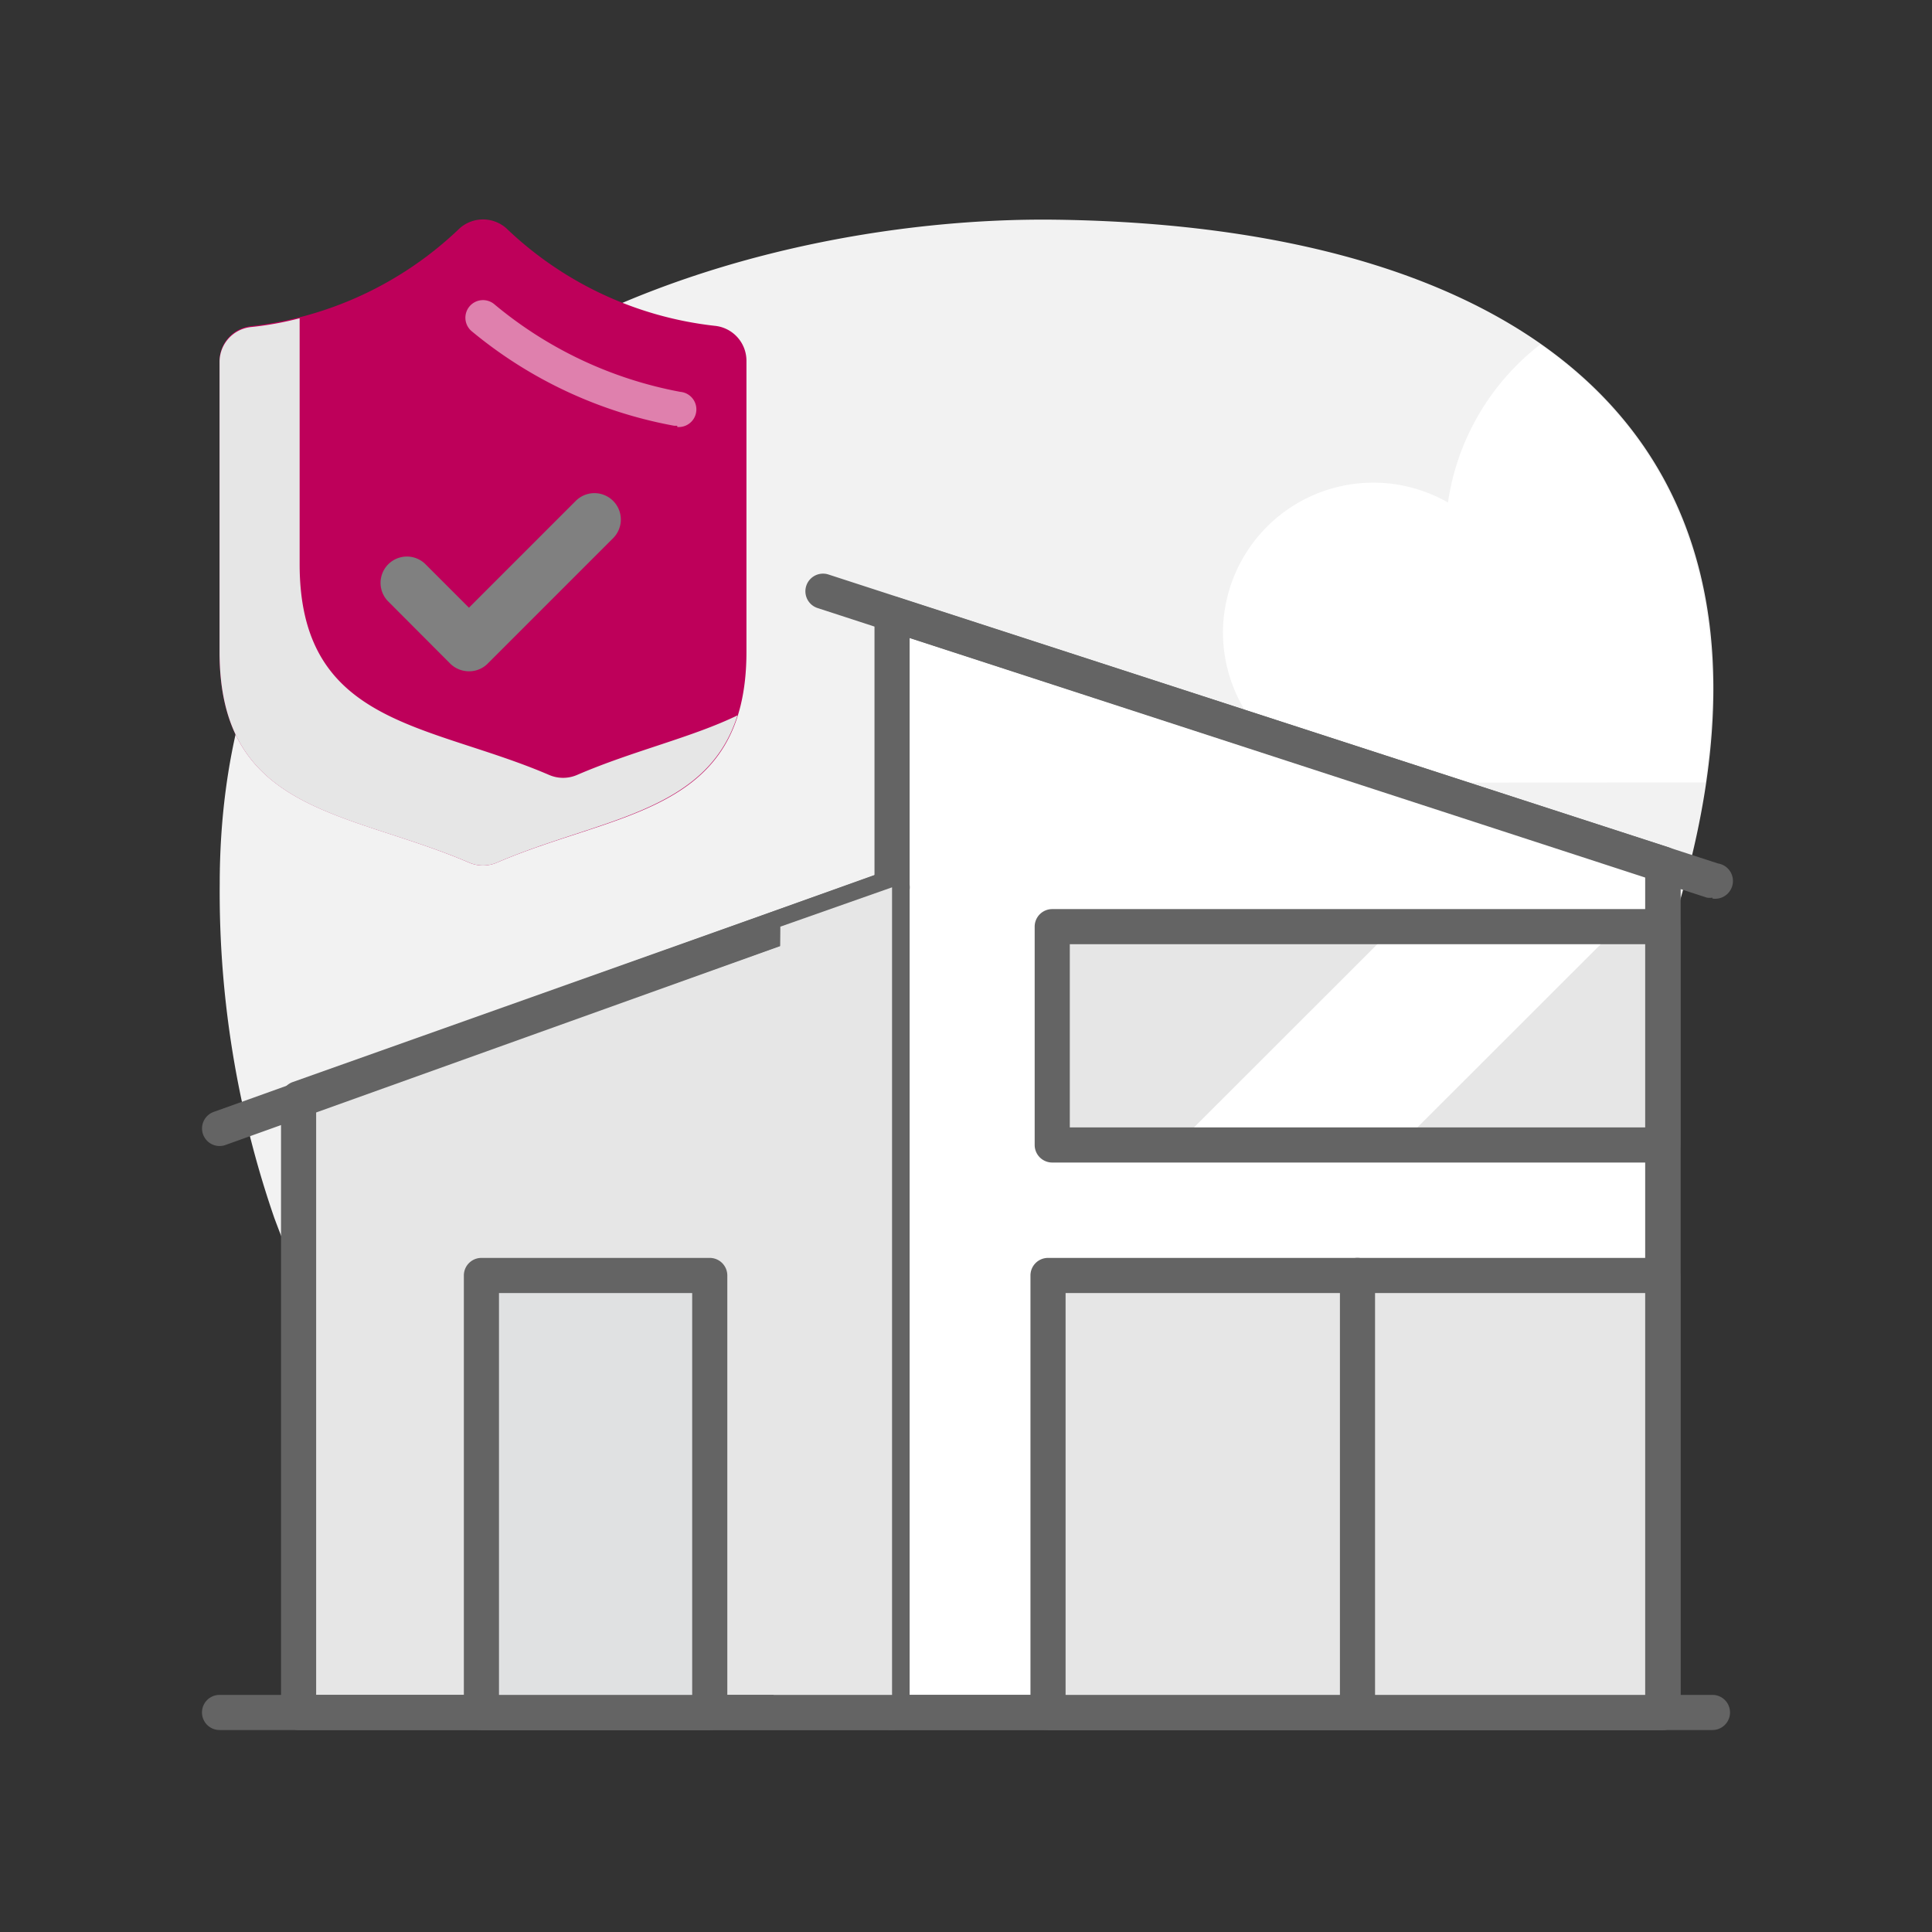
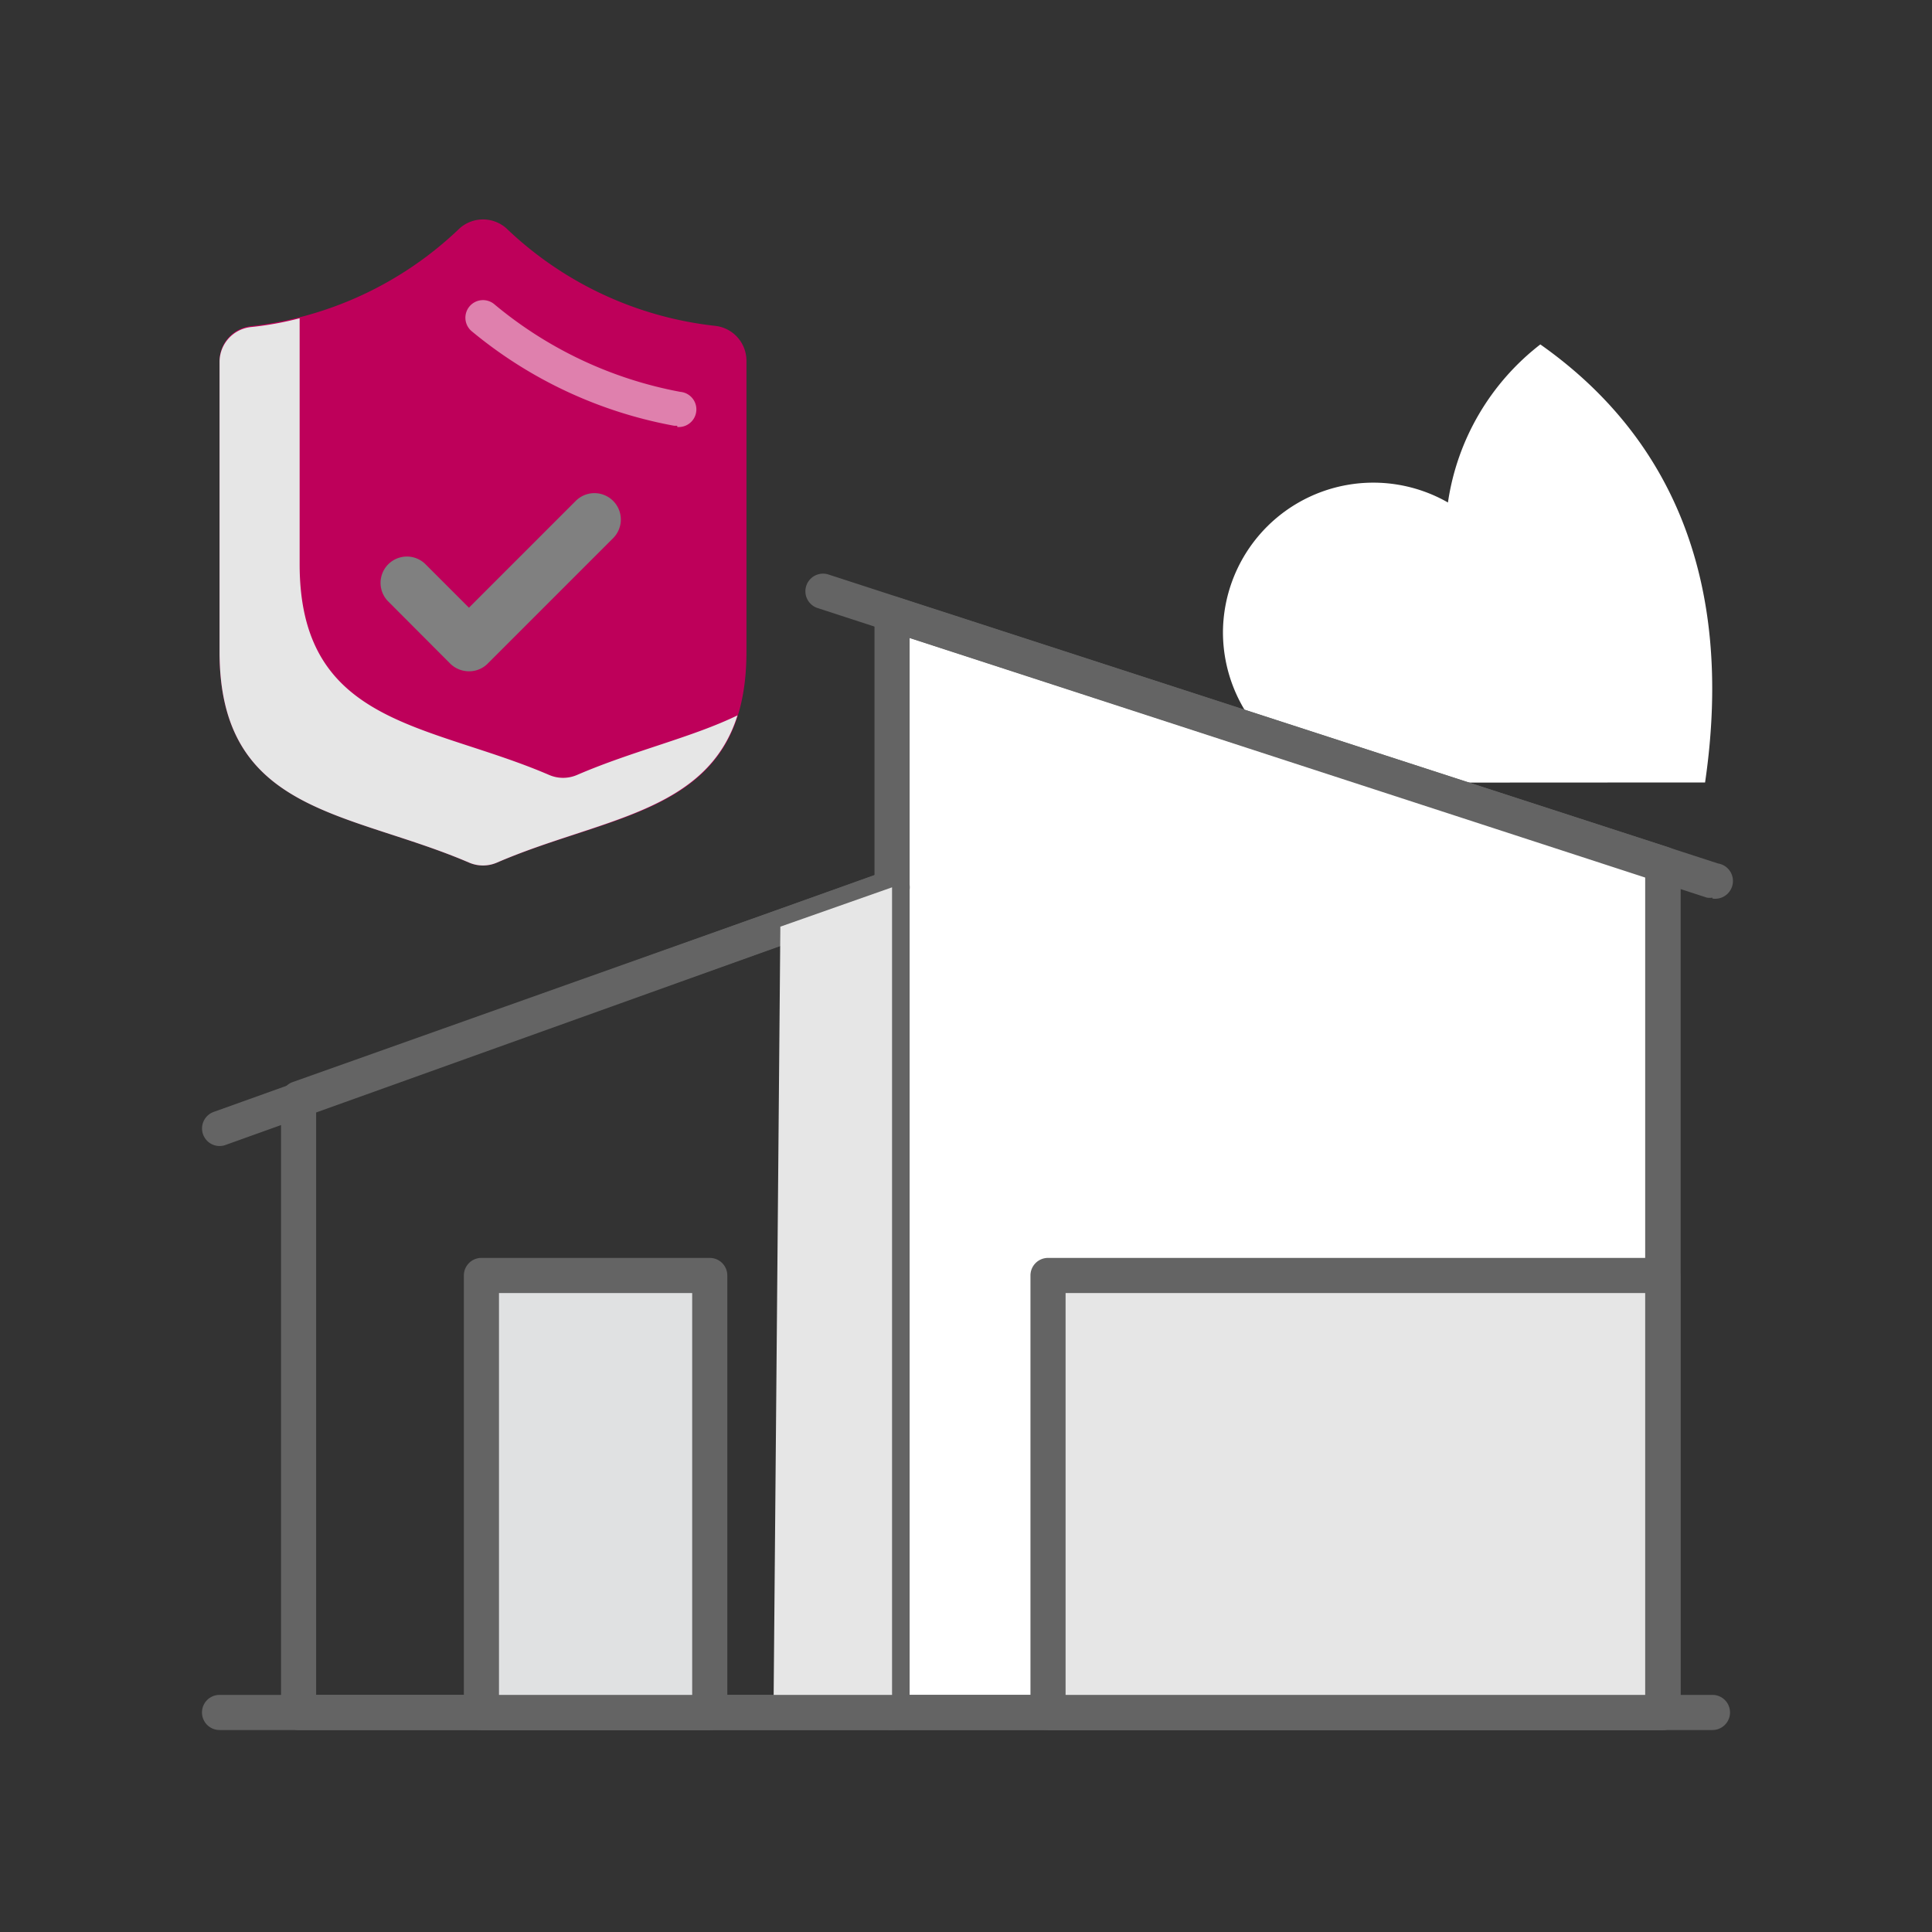
<svg xmlns="http://www.w3.org/2000/svg" viewBox="0 0 110 110">
  <rect x="0" y="0" width="110" height="110" fill="#333333" stroke="none" />
  <g style="isolation:isolate">
-     <path d="M15.62 69.35C22.28 87.2 32.68 97.5 47 97.5c25 0 39-22.86 47.2-41.82 11.23-30.51-7.17-42.79-34-43.17-18-.26-47.69 8.13-47.69 37.83a56.82 56.82 0 0 0 3.11 19.01Z" style="fill:#f2f2f2" />
    <path d="M97.08 44.55c1.71-11.68-2.08-19.8-9.38-24.94a13.92 13.92 0 0 0-5.26 9A8.56 8.56 0 0 0 69.63 36a8.57 8.57 0 0 0 8.56 8.56Z" style="fill:#fff" />
    <path style="fill:none" d="M12.5 12.5h85v85h-85z" />
    <path style="fill:#fff" d="M94.67 97.5H50.79V34.94l43.88 14.25V97.5z" />
    <path d="M94.67 98.5H50.79a1 1 0 0 1-1-1V34.94A1 1 0 0 1 51.1 34L95 48.24a1 1 0 0 1 .69.95V97.5a1 1 0 0 1-1.02 1Zm-42.88-2h41.88V49.91L51.79 36.32Z" style="fill:#646464" />
-     <path style="fill:#e6e6e6" d="M50.79 50.52 17.03 62.55V97.5h33.76V50.52z" />
    <path d="M50.79 98.5H17a1 1 0 0 1-1-1V62.55a1 1 0 0 1 .66-.94l33.77-12a1 1 0 0 1 1.33.94v47a1 1 0 0 1-.97.95ZM18 96.5h31.79V51.94L18 63.25Z" style="fill:#646464" />
    <path d="M12.5 65.25a1 1 0 0 1-.94-.67 1 1 0 0 1 .6-1.27l38.3-13.73a1 1 0 0 1 1.28.6 1 1 0 0 1-.61 1.28L12.84 65.19a1 1 0 0 1-.34.06ZM97.5 51.11a1.12 1.12 0 0 1-.31 0L46.55 34.62a1 1 0 0 1 .62-1.91l50.64 16.45a1 1 0 0 1-.31 2Z" style="fill:#646464" />
    <path style="fill:#e6e6e6;mix-blend-mode:multiply" d="m44.43 52.76-.39 44.74h6.75V50.52l-6.36 2.24z" />
    <path d="M97.5 98.5h-85a1 1 0 0 1 0-2h85a1 1 0 0 1 0 2Z" style="fill:#646464" />
    <path style="fill:#e0e1e2" d="M27.41 72.62h13.01V97.5H27.41z" />
    <path d="M40.41 98.5h-13a1 1 0 0 1-1-1V72.62a1 1 0 0 1 1-1h13a1 1 0 0 1 1 1V97.5a1 1 0 0 1-1 1Zm-12-2h11V73.62h-11Z" style="fill:#646464" />
    <path style="fill:#e6e6e6" d="M59.7 72.62h34.97V97.5H59.7z" />
    <path d="M94.67 98.5h-35a1 1 0 0 1-1-1V72.62a1 1 0 0 1 1-1h35a1 1 0 0 1 1 1V97.5a1 1 0 0 1-1 1Zm-34-2h33V73.62h-33Z" style="fill:#646464" />
-     <path style="fill:#e6e6e6" d="M59.91 52.76h34.76V65.2H59.91z" />
-     <path d="M77.29 98.5a1 1 0 0 1-1-1V72.62a1 1 0 0 1 2 0V97.5a1 1 0 0 1-1 1Z" style="fill:#646464" />
    <path style="fill:#fff" d="M92.14 52.76H79.42L66.98 65.19H79.7l12.44-12.43z" />
-     <path d="M94.67 66.19H59.91a1 1 0 0 1-1-1V52.76a1 1 0 0 1 1-1h34.76a1 1 0 0 1 1 1v12.43a1 1 0 0 1-1 1Zm-33.76-2h32.76V53.76H60.91Z" style="fill:#646464" />
    <g>
      <path d="M14.3 18.57A20.43 20.43 0 0 0 26.17 13a2 2 0 0 1 2.66 0 20.43 20.43 0 0 0 11.86 5.55 2 2 0 0 1 1.81 2v16.56c0 9.22-7.35 9.06-14.2 12a2 2 0 0 1-1.6 0c-6.85-2.95-14.2-2.79-14.2-12V20.53a2 2 0 0 1 1.8-1.96Z" style="fill:#be005a" />
      <path d="M38.56 24.24h-.18a25.15 25.15 0 0 1-11.51-5.37 1 1 0 1 1 1.26-1.56 23.13 23.13 0 0 0 10.6 5 1 1 0 0 1-.17 2Z" style="fill:#fff;opacity:.5" />
      <path d="M32.86 44.12a2 2 0 0 1-1.6 0c-6.85-2.95-14.2-2.79-14.2-12v-14a18.13 18.13 0 0 1-2.76.5 2 2 0 0 0-1.8 2v16.49c0 9.22 7.35 9.06 14.2 12a2 2 0 0 0 1.6 0c5.79-2.5 11.93-2.79 13.69-8.38-2.62 1.27-5.93 2.01-9.13 3.39Z" style="fill:#e6e6e6;mix-blend-mode:multiply" />
      <path d="M26.7 38.22a1.52 1.52 0 0 1-1.06-.43l-3.57-3.58a1.5 1.5 0 0 1 2.12-2.12l2.51 2.51 6.08-6.08a1.5 1.5 0 1 1 2.13 2.12l-7.15 7.15a1.48 1.48 0 0 1-1.06.43Z" style="fill:gray;mix-blend-mode:multiply" />
    </g>
  </g>
</svg>